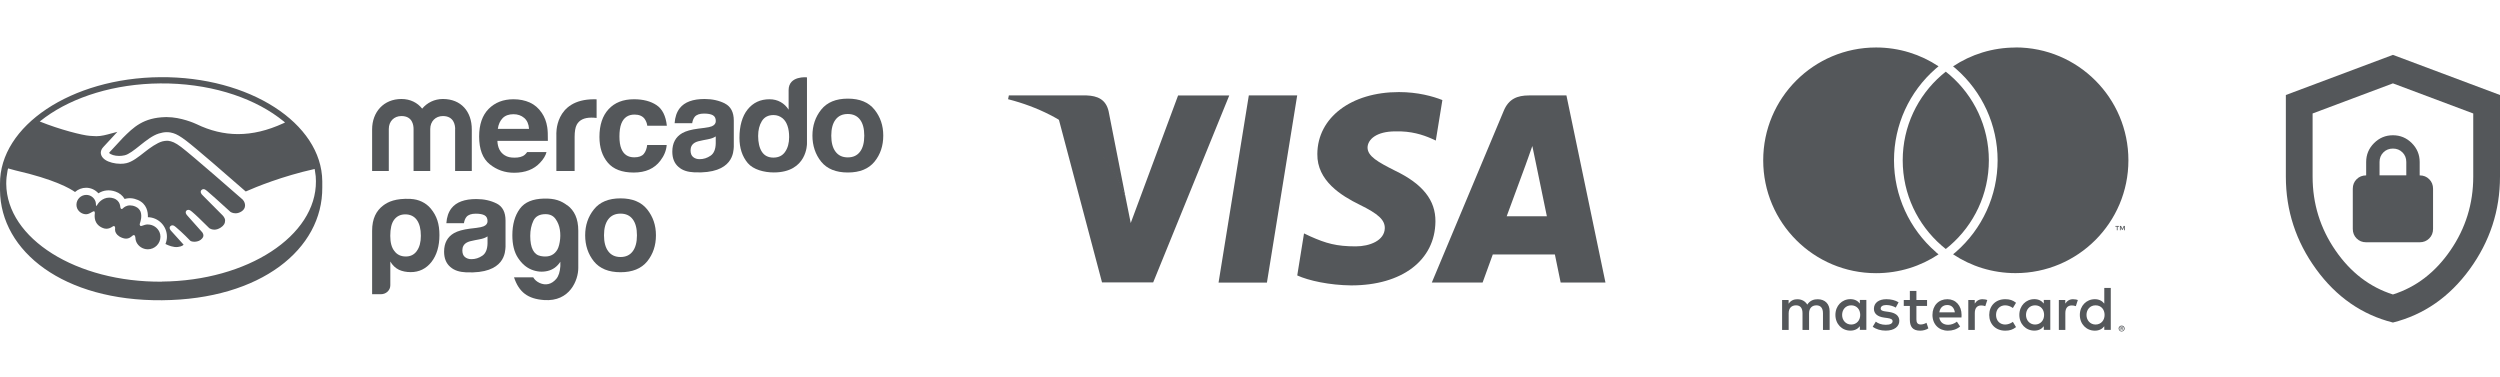
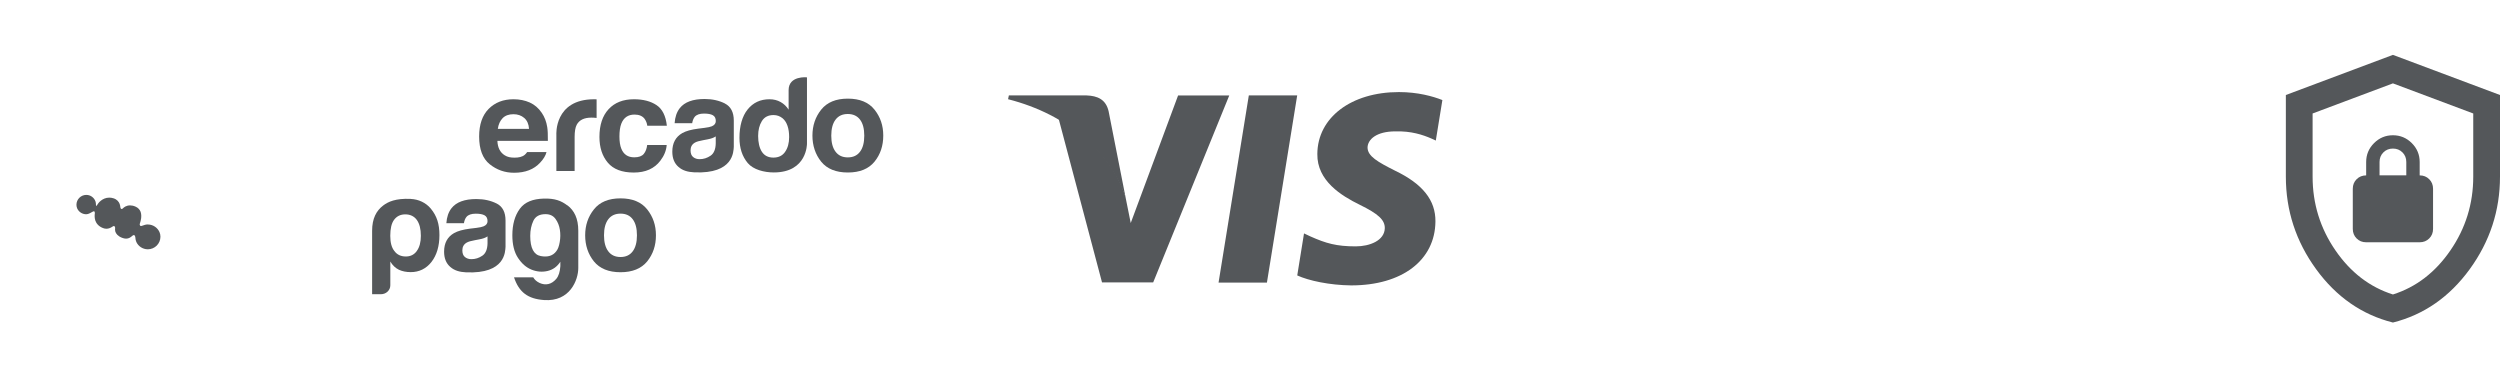
<svg xmlns="http://www.w3.org/2000/svg" id="Capa_2" viewBox="0 0 476.53 71.94">
  <defs>
    <style>
      .cls-1 {
        fill: #54575a;
      }

      .cls-2 {
        fill: none;
      }

      .cls-3 {
        clip-path: url(#clippath);
      }
    </style>
    <clipPath id="clippath">
      <rect class="cls-2" x="327.04" width="87.71" height="71.94" />
    </clipPath>
  </defs>
  <g id="logos">
    <g>
      <g>
        <g>
          <path class="cls-1" d="M166.69,20.9c-1.11-1.4-2.81-2.1-5.08-2.1s-3.96.7-5.08,2.1c-1.12,1.4-1.67,3.05-1.67,4.95s.56,3.59,1.67,4.97c1.11,1.37,2.81,2.06,5.08,2.06s3.96-.69,5.08-2.06c1.12-1.38,1.67-3.03,1.67-4.97s-.56-3.56-1.67-4.95ZM163.93,28.92c-.54.72-1.31,1.08-2.33,1.08s-1.79-.36-2.33-1.08c-.55-.72-.82-1.74-.82-3.06s.27-2.34.82-3.06,1.32-1.07,2.33-1.07,1.79.36,2.33,1.07c.54.71.81,1.73.81,3.06s-.27,2.35-.81,3.06h0Z" />
          <path class="cls-1" d="M138.19,19.73c-1.13-.57-2.42-.86-3.88-.86-2.24,0-3.82.58-4.74,1.75-.58.75-.9,1.7-.98,2.86h3.35c.08-.51.25-.92.49-1.22.34-.4.93-.61,1.76-.61.74,0,1.3.1,1.68.31.38.21.57.58.57,1.12,0,.45-.25.77-.75.99-.28.12-.74.22-1.39.3l-1.19.15c-1.35.17-2.37.46-3.06.85-1.27.73-1.9,1.91-1.9,3.54,0,1.26.39,2.23,1.18,2.91.78.69,1.78.97,2.99,1.03,7.56.34,7.48-3.99,7.55-4.88v-4.98c0-1.6-.57-2.68-1.7-3.26h0ZM136.43,27.29c-.02,1.16-.35,1.96-.99,2.39-.64.44-1.33.66-2.09.66-.48,0-.89-.13-1.22-.4-.33-.26-.5-.69-.5-1.28,0-.66.27-1.15.82-1.47.32-.19.85-.34,1.59-.47l.79-.15c.39-.07.7-.16.93-.24.23-.08.45-.19.67-.33v1.29h0Z" />
-           <path class="cls-1" d="M120.95,21.84c.87,0,1.5.27,1.91.8.28.39.46.84.52,1.33h3.73c-.2-1.88-.86-3.2-1.98-3.94-1.12-.74-2.54-1.11-4.29-1.11-2.05,0-3.67.63-4.83,1.89-1.17,1.26-1.75,3.03-1.75,5.29,0,2.01.53,3.64,1.59,4.9,1.06,1.26,2.71,1.89,4.95,1.89s3.94-.75,5.08-2.27c.72-.94,1.12-1.93,1.2-2.98h-3.72c-.08.69-.29,1.26-.65,1.7-.36.43-.96.65-1.82.65-1.2,0-2.02-.55-2.46-1.65-.24-.59-.36-1.36-.36-2.33s.12-1.83.36-2.44c.45-1.15,1.29-1.73,2.52-1.73h0Z" />
+           <path class="cls-1" d="M120.95,21.84c.87,0,1.5.27,1.91.8.28.39.46.84.52,1.33h3.73c-.2-1.88-.86-3.2-1.98-3.94-1.12-.74-2.54-1.11-4.29-1.11-2.05,0-3.67.63-4.83,1.89-1.17,1.26-1.75,3.03-1.75,5.29,0,2.01.53,3.64,1.59,4.9,1.06,1.26,2.71,1.89,4.95,1.89s3.94-.75,5.08-2.27c.72-.94,1.12-1.93,1.2-2.98h-3.72c-.08.69-.29,1.26-.65,1.7-.36.43-.96.65-1.82.65-1.2,0-2.02-.55-2.46-1.65-.24-.59-.36-1.36-.36-2.33s.12-1.83.36-2.44c.45-1.15,1.29-1.73,2.52-1.73h0" />
          <path class="cls-1" d="M113.14,22.43c.17,0,.36.02.58.05v-3.54c-.15-.01-.25-.01-.3-.02-.04,0-.1,0-.16,0-7.67,0-7.21,6.78-7.21,6.78v6.89h3.48v-6.46c0-1.06.13-1.84.4-2.35.48-.9,1.41-1.36,2.8-1.36.1,0,.24,0,.41.01h0Z" />
          <path class="cls-1" d="M93.34,31.3c1.34,1.08,2.89,1.63,4.65,1.63,2.13,0,3.79-.64,4.97-1.93.64-.68,1.04-1.34,1.21-2.01h-3.69c-.15.21-.3.39-.47.53-.49.4-1.16.53-1.94.53-.74,0-1.33-.11-1.85-.44-.87-.53-1.36-1.44-1.41-2.76h9.62c.01-1.14-.02-2.02-.12-2.62-.16-1.03-.51-1.95-1.05-2.73-.6-.89-1.36-1.54-2.28-1.96-.92-.41-1.96-.62-3.1-.62-1.94,0-3.51.61-4.73,1.83-1.21,1.22-1.82,2.98-1.82,5.27,0,2.44.67,4.21,2.02,5.29h0ZM95.81,22.52c.49-.5,1.18-.75,2.06-.75.81,0,1.5.24,2.05.71.55.47.86,1.17.92,2.08h-5.95c.12-.86.43-1.54.92-2.04h0Z" />
-           <path class="cls-1" d="M86.75,24.59v8h3.18v-7.92c0-3.41-2.04-5.8-5.51-5.8-1.61,0-3.01.71-3.95,1.84-.89-1.13-2.26-1.84-3.95-1.84-3.4,0-5.59,2.5-5.59,5.8v7.92h3.18v-8c0-1.46.99-2.47,2.41-2.47,2.1,0,2.31,1.74,2.31,2.47v8h3.18v-8c0-1.46,1.01-2.47,2.41-2.47,2.1,0,2.34,1.74,2.34,2.47h0Z" />
          <path class="cls-1" d="M150.32,17.18v3.73c-.39-.62-.9-1.11-1.52-1.46-.62-.35-1.33-.53-2.13-.53-1.74,0-3.12.65-4.16,1.94-1.04,1.29-1.56,3.16-1.56,5.41,0,1.96.53,3.56,1.58,4.81,1.05,1.25,3.12,1.79,4.96,1.79,6.4,0,6.33-5.49,6.33-5.49v-12.64s-3.5-.37-3.5,2.44h0ZM149.65,28.95c-.51.73-1.25,1.09-2.23,1.09s-1.71-.37-2.19-1.1c-.48-.73-.72-1.8-.72-3.02,0-1.13.24-2.08.71-2.84.47-.76,1.21-1.15,2.22-1.15.66,0,1.24.21,1.75.63.81.69,1.23,1.94,1.23,3.56,0,1.15-.26,2.1-.77,2.82h0Z" />
          <path class="cls-1" d="M78.28,37.91c-2.87-.13-4.31.55-5.25,1.27-1.3.99-2.1,2.47-2.1,4.82v12.08h1.68c.45,0,.9-.16,1.23-.46.37-.34.56-.76.56-1.25v-4.52c.41.71.95,1.23,1.64,1.57.65.3,1.4.45,2.25.45,1.6,0,2.92-.64,3.94-1.92,1.02-1.31,1.53-3.03,1.53-5.14s-.48-3.63-1.64-5.04c-.94-1.14-2.36-1.79-3.84-1.85h0ZM79.46,47.83c-.51.71-1.21,1.06-2.1,1.06-.95,0-1.69-.35-2.2-1.06-.51-.64-.77-1.59-.77-2.88,0-1.37.24-2.39.71-3.03.51-.7,1.23-1.06,2.15-1.06s1.69.35,2.2,1.06c.51.71.77,1.71.77,3.03,0,1.21-.25,2.17-.77,2.88Z" />
          <path class="cls-1" d="M108.15,39.16c-1.18-.9-2.39-1.36-4.47-1.31-2.11.06-3.64.65-4.59,1.94-.95,1.29-1.43,2.98-1.43,5.06,0,1.78.36,3.22,1.08,4.31.72,1.09,1.58,1.84,2.59,2.24,1,.4,2.01.49,3.04.25,1.02-.24,1.83-.82,2.44-1.76v.85c-.07,1.08-.33,1.88-.78,2.42-.46.53-.96.86-1.51.98-.55.12-1.1.05-1.65-.2-.55-.25-.96-.61-1.23-1.08h-3.66c.95,2.85,2.65,4.11,5.72,4.33,4.95.36,6.53-3.84,6.53-6.1v-7.11c0-2.35-.77-3.85-2.06-4.84h0ZM106.69,46.14c-.13.79-.35,1.37-.65,1.74-.64.87-1.62,1.18-2.96.93-1.34-.25-2.01-1.54-2.01-3.85,0-1.08.2-2.03.6-2.88.4-.84,1.17-1.26,2.31-1.26.84,0,1.47.3,1.91.91.44.61.71,1.29.83,2.07.12.77.11,1.55-.03,2.34h0Z" />
          <path class="cls-1" d="M94.68,38.8c-1.13-.57-2.42-.86-3.88-.86-2.24,0-3.82.58-4.74,1.75-.58.74-.9,1.7-.98,2.86h3.35c.08-.51.25-.92.49-1.21.34-.4.93-.61,1.76-.61.74,0,1.3.1,1.68.31.38.21.57.58.57,1.12,0,.44-.25.77-.75.98-.28.12-.74.22-1.39.3l-1.18.14c-1.35.17-2.37.46-3.06.85-1.27.73-1.9,1.91-1.9,3.54,0,1.26.39,2.23,1.18,2.91.78.69,1.78.97,2.99,1.03,7.56.34,7.47-3.99,7.54-4.88v-4.98c0-1.6-.56-2.68-1.69-3.26h0ZM92.93,46.35c-.02,1.16-.35,1.96-.99,2.39-.64.44-1.33.66-2.09.66-.48,0-.88-.13-1.22-.4-.33-.26-.5-.69-.5-1.28,0-.66.27-1.15.82-1.47.32-.19.85-.34,1.59-.47l.79-.15c.39-.07.7-.15.93-.24.23-.08.45-.19.67-.33v1.29h0Z" />
          <path class="cls-1" d="M118.28,37.81c-2.27,0-3.96.7-5.07,2.1-1.12,1.4-1.67,3.04-1.67,4.95s.56,3.59,1.67,4.97c1.11,1.37,2.81,2.06,5.07,2.06s3.96-.69,5.08-2.06c1.11-1.38,1.67-3.03,1.67-4.97s-.56-3.55-1.67-4.95c-1.12-1.4-2.81-2.1-5.08-2.1h0ZM120.6,47.91c-.54.72-1.31,1.08-2.32,1.08s-1.79-.36-2.33-1.08c-.55-.72-.82-1.74-.82-3.06s.27-2.34.82-3.06c.54-.71,1.32-1.07,2.33-1.07s1.79.36,2.32,1.07c.54.71.81,1.73.81,3.06s-.27,2.34-.81,3.06Z" />
        </g>
        <g>
-           <path class="cls-1" d="M61.43,34.55c-.09-11.07-13.92-19.98-30.88-19.84C13.58,14.85-.09,23.99,0,35.06c0,.29,0,1.08,0,1.18.1,11.74,12.2,21.15,30.89,20.99,18.81-.16,30.64-9.76,30.54-21.51v-1.18s0,0,0,0ZM30.88,53.69c-16.31.14-29.6-8.21-29.69-18.65,0-.42.02-.84.06-1.25l.19-1.28c.03-.14.07-.27.1-.41.67.19,1.16.33,1.39.38,7.5,1.71,10.49,3.49,11.37,4.12.58-.52,1.34-.81,2.11-.81h0c.9,0,1.74.38,2.35,1.06.94-.61,2.09-.74,3.25-.33.76.26,1.36.75,1.75,1.41.78-.25,1.65-.19,2.53.19,1.69.73,1.94,2.29,1.9,3.28,2.01.04,3.63,1.69,3.63,3.71,0,.48-.1.96-.28,1.4.56.28,1.51.67,2.35.57.8-.1,1.04-.36,1.09-.43,0,0,.01-.01.01-.02l-2.26-2.5c-.4-.37-.5-.75-.26-1.01.1-.11.24-.17.39-.17.26,0,.49.19.65.33,1.23,1.02,2.7,2.54,2.71,2.56l.04.04s.13.12.44.17c.1.02.22.03.34.03.23,0,.81-.04,1.23-.38.08-.07.16-.15.24-.23l.09-.11c.38-.49.02-.99-.06-1.09l-2.76-3.1s-.11-.1-.2-.23c-.3-.4-.16-.66-.06-.78.1-.11.24-.16.38-.16.25,0,.47.16.68.34.74.62,1.74,1.6,2.71,2.56l.61.6c.07.05.44.27.95.28.41,0,.82-.14,1.24-.41.58-.37.84-.83.82-1.4-.04-.5-.46-.89-.46-.9l-3.79-3.81c-.39-.33-.51-.74-.28-1.02.1-.12.26-.18.4-.19.25,0,.46.16.68.34.67.56,2.11,1.85,4.26,3.81.12.11.2.18.21.19,0,0,.39.27.97.27.38,0,.77-.12,1.14-.36.41-.26.65-.64.67-1.06.04-.76-.5-1.24-.5-1.24-1.01-.89-9.66-8.45-11.67-9.97-1.16-.88-1.81-1.11-2.48-1.19-.07-.01-.15-.01-.22-.01-.27,0-.61.05-.89.12-1.03.28-2.37,1.24-3.32,1.99-1.24.98-2.4,1.9-3.53,2.16-.35.08-.74.13-1.15.12-1.07,0-2.22-.3-2.87-.74-.36-.24-.62-.53-.75-.84-.34-.78.17-1.41.4-1.65l2.6-2.81.05-.05c-.37.09-.74.19-1.14.3-.95.26-1.9.53-2.87.53h0c-.32,0-.65-.03-.96-.05l-.31-.02c-1.36-.09-5.7-1.19-9.52-2.73,0,0,0,0,.01-.01l1.06-.81c5.37-3.89,13.19-6.37,21.9-6.44,9-.07,17.08,2.44,22.53,6.46l1.05.81c.07.06.13.12.2.18l-.34.16c-3.02,1.38-5.84,2.05-8.62,2.05h-.01c-2.67,0-5.33-.65-7.9-1.9-.29-.14-2.96-1.34-5.66-1.34-.07,0-.14,0-.21,0-4.29.09-6.16,1.96-8.15,3.94l-2.56,2.76c-.05.07-.07.11-.08.13.3.33,1.06.57,1.9.57.36,0,.71-.04,1.06-.12.78-.17,1.85-1.02,2.89-1.85l.07-.06c1.15-.91,2.34-1.86,3.55-2.24.53-.17,1.05-.26,1.53-.26h0c.52,0,.93.1,1.22.19.64.19,1.37.61,2.44,1.42,1.74,1.31,7.84,6.6,11.38,9.7,1.97-.87,6.97-2.92,13.13-4.29,0,0,0,0,0-.02,0,.04.02.09.03.13l.18,1.27c.03.31.04.63.04.94.09,10.43-13.06,19-29.38,19.14h0Z" />
          <path class="cls-1" d="M28.16,42.78h0c-.34,0-.7.12-.94.21-.16.06-.26.09-.34.09h-.05l-.07-.03c-.05-.03-.08-.08-.09-.14-.07-.1-.05-.26.07-.57,0-.01.38-1.06.06-1.97-.16-.4-.45-.76-.98-.99-.36-.16-.71-.23-1.03-.23-.71,0-1.17.36-1.38.58-.05.05-.12.11-.22.11-.03,0-.15-.02-.2-.17-.03-.04-.04-.09-.05-.16-.01-.15-.04-.38-.13-.63-.16-.42-.5-.87-1.17-1.08-.28-.09-.55-.13-.81-.13-1.39,0-2.15,1.15-2.18,1.2l-.28.43v-.08s-.02,0-.03,0c-.06-.01-.07-.5-.07-.5-.01-.11-.04-.22-.07-.32-.26-.74-.95-1.25-1.75-1.25-1.03,0-1.88.84-1.88,1.88,0,.24.05.46.13.67.29.67.95,1.13,1.72,1.14.48,0,.86-.3,1.3-.52.12-.06.24-.07.28-.02.03.05.04.1.05.16.02.05.04.1.03.17-.04.26-.1.81.08,1.39.19.55.61,1.12,1.47,1.45.22.09.44.13.65.13.39,0,.77-.13,1.17-.41.1-.07.17-.1.24-.1.05,0,.12.02.17.07.04.04.05.09.06.15.03.07.03.15.02.22-.02.14-.03.36.04.61.13.4.46.86,1.27,1.18.28.11.54.17.78.17.53,0,.89-.27,1.18-.53.1-.09.19-.15.29-.15.15,0,.21.11.24.22.05.09.06.21.06.27.01.3.08.57.19.83.38.82,1.21,1.38,2.18,1.39,1.33,0,2.41-1.08,2.41-2.4,0-.31-.06-.61-.18-.88-.37-.84-1.22-1.44-2.2-1.45h0Z" />
        </g>
        <g id="g4158">
          <polygon id="polygon9" class="cls-1" points="241.49 53.87 232.27 53.87 238.04 18.19 247.26 18.19 241.49 53.87" />
          <path id="path11" class="cls-1" d="M274.93,19.07c-1.82-.72-4.7-1.52-8.27-1.52-9.11,0-15.52,4.86-15.56,11.8-.08,5.12,4.59,7.97,8.08,9.68,3.57,1.75,4.78,2.89,4.78,4.44-.04,2.39-2.88,3.49-5.54,3.49-3.68,0-5.66-.57-8.65-1.9l-1.21-.57-1.29,8.01c2.16.99,6.15,1.86,10.29,1.9,9.68,0,15.98-4.78,16.05-12.18.04-4.06-2.43-7.17-7.74-9.71-3.23-1.63-5.2-2.73-5.2-4.4.04-1.52,1.67-3.07,5.31-3.07,3-.08,5.2.64,6.87,1.37l.83.38,1.25-7.7h0Z" />
-           <path id="path13" class="cls-1" d="M287.19,41.23c.76-2.05,3.68-9.98,3.68-9.98-.04.08.76-2.09,1.21-3.42l.64,3.07s1.75,8.54,2.13,10.32h-7.67ZM298.57,18.19h-7.13c-2.2,0-3.87.64-4.82,2.96l-13.7,32.71h9.68s1.59-4.4,1.94-5.35h11.84c.26,1.25,1.1,5.35,1.1,5.35h8.54l-7.44-35.67h0Z" />
          <path id="path15" class="cls-1" d="M224.56,18.19l-9.03,24.32-.99-4.93c-1.67-5.69-6.91-11.88-12.75-14.95l8.27,31.2h9.75l14.5-35.63h-9.75Z" />
          <path id="path17" class="cls-1" d="M207.14,18.19h-14.84l-.15.72c11.58,2.96,19.24,10.1,22.39,18.67l-3.23-16.39c-.53-2.28-2.16-2.92-4.17-3h0Z" />
        </g>
        <g class="cls-3">
-           <path class="cls-1" d="M348.75,62.89v-3.58c0-1.35-.86-2.26-2.25-2.27-.73-.01-1.48.21-2.01,1.02-.39-.63-1.02-1.02-1.89-1.02-.61,0-1.21.18-1.67.85v-.71h-1.24v5.71h1.25v-3.17c0-.99.55-1.52,1.4-1.52s1.24.54,1.24,1.51v3.18h1.25v-3.17c0-.99.57-1.52,1.4-1.52s1.25.54,1.25,1.51v3.18h1.25ZM367.32,57.18h-2.03v-1.73h-1.25v1.73h-1.16v1.14h1.16v2.6c0,1.33.51,2.11,1.98,2.11.54,0,1.16-.17,1.55-.44l-.36-1.06c-.37.22-.78.32-1.1.32-.62,0-.82-.38-.82-.96v-2.58h2.03v-1.14ZM377.92,57.03c-.72,0-1.18.33-1.51.84v-.69h-1.23v5.71h1.24v-3.2c0-.94.41-1.47,1.22-1.47.25,0,.51.04.78.14l.38-1.17c-.27-.11-.63-.15-.88-.15M361.9,57.63c-.6-.39-1.42-.6-2.33-.6-1.45,0-2.38.69-2.38,1.83,0,.93.69,1.51,1.97,1.68l.59.08c.68.09,1,.27,1,.6,0,.44-.45.69-1.3.69s-1.48-.27-1.9-.6l-.59.97c.68.5,1.54.74,2.47.74,1.65,0,2.6-.78,2.6-1.86,0-1-.75-1.53-2-1.71l-.58-.08c-.54-.07-.97-.18-.97-.56,0-.42.41-.67,1.09-.67.73,0,1.43.27,1.78.49l.54-1ZM395.18,57.03c-.72,0-1.18.33-1.51.84v-.69h-1.23v5.71h1.24v-3.2c0-.94.41-1.47,1.22-1.47.25,0,.51.04.78.14l.38-1.17c-.27-.11-.63-.15-.88-.15M379.17,60.03c0,1.73,1.21,3,3.05,3,.86,0,1.43-.19,2.06-.68l-.6-1c-.47.33-.96.51-1.49.51-.99-.01-1.72-.73-1.72-1.83s.73-1.82,1.72-1.83c.54,0,1.03.18,1.49.51l.6-1c-.62-.49-1.19-.68-2.06-.68-1.84,0-3.05,1.27-3.05,3M390.81,60.03v-2.86h-1.24v.69c-.39-.51-.99-.84-1.8-.84-1.6,0-2.86,1.25-2.86,3s1.25,3,2.86,3c.81,0,1.41-.32,1.8-.84v.69h1.24v-2.86ZM386.18,60.03c0-1,.66-1.83,1.73-1.83s1.72.79,1.72,1.83-.69,1.83-1.72,1.83-1.73-.82-1.73-1.83M371.19,57.03c-1.67,0-2.84,1.22-2.84,3s1.22,3,2.93,3c.86,0,1.65-.22,2.34-.8l-.61-.92c-.48.38-1.09.6-1.66.6-.8,0-1.53-.37-1.71-1.4h4.24c.01-.16.02-.31.02-.48-.01-1.78-1.11-3-2.71-3M371.17,58.14c.8,0,1.31.5,1.45,1.39h-2.96c.13-.82.63-1.39,1.52-1.39M402.34,60.03v-5.15h-1.24v2.99c-.39-.51-.99-.84-1.8-.84-1.6,0-2.86,1.25-2.86,3s1.25,3,2.86,3c.81,0,1.41-.32,1.8-.84v.69h1.24v-2.86ZM397.71,60.03c0-1,.66-1.83,1.73-1.83s1.72.79,1.72,1.83-.69,1.83-1.72,1.83-1.73-.82-1.73-1.83M355.75,60.03v-2.86h-1.24v.69c-.39-.51-.99-.84-1.8-.84-1.6,0-2.86,1.25-2.86,3s1.25,3,2.86,3c.81,0,1.41-.32,1.8-.84v.69h1.24v-2.86ZM351.13,60.03c0-1,.66-1.83,1.73-1.83s1.72.79,1.72,1.83-.69,1.83-1.72,1.83-1.73-.82-1.73-1.83M404.41,62.06c.08,0,.15.01.23.04.07.03.13.07.18.12.05.05.09.11.12.18.03.07.05.14.05.22s-.01.15-.05.22c-.03.07-.07.13-.12.18-.05.05-.11.09-.18.12-.07.03-.15.05-.23.05s-.16-.01-.23-.05c-.07-.03-.13-.07-.18-.12-.05-.05-.09-.11-.12-.18-.03-.07-.05-.14-.05-.22s.01-.15.05-.22c.03-.07.07-.13.12-.18.05-.05.11-.09.18-.12.07-.03.15-.04.23-.04M404.41,63.07c.06,0,.12-.01.17-.03.05-.02.1-.05.14-.09.04-.04.07-.09.09-.14.02-.05.03-.11.03-.17s-.01-.12-.03-.17c-.02-.05-.05-.1-.09-.14s-.09-.07-.14-.09c-.05-.02-.11-.03-.17-.03s-.12.01-.17.03c-.05.02-.1.05-.14.09s-.07.09-.09.14c-.02.05-.03.11-.03.17s.01.12.03.17c.02.05.05.1.09.14.04.04.09.07.14.09.05.02.11.03.17.03M404.44,62.36c.07,0,.12.01.16.05.04.03.05.07.05.12,0,.04-.01.08-.04.11-.03.03-.07.05-.12.05l.17.2h-.13l-.16-.2h-.05v.2h-.11v-.53h.24ZM404.31,62.46v.14h.13s.05,0,.07-.02c.02-.01.03-.03.03-.05s0-.04-.03-.05c-.02-.01-.04-.02-.07-.02h-.13ZM403.64,43.89v-.69h.28v-.14h-.71v.14h.28v.69h.15ZM405.02,43.89v-.83h-.22l-.25.57-.25-.57h-.22v.83h.15v-.63l.24.54h.16l.24-.54v.63h.15ZM368.99,48.05c.17.15.35.29.52.43-3.41,2.27-7.5,3.59-11.91,3.59-11.88,0-21.51-9.63-21.51-21.51s9.63-21.51,21.51-21.51c4.4,0,8.5,1.32,11.91,3.59-.17.14-.35.28-.52.43-5.07,4.41-7.97,10.78-7.97,17.48s2.91,13.08,7.97,17.48M384.19,9.06c-4.4,0-8.5,1.32-11.91,3.59.17.14.35.28.52.43,5.07,4.41,7.97,10.78,7.97,17.48s-2.91,13.07-7.97,17.48c-.17.15-.35.29-.52.43,3.41,2.27,7.5,3.59,11.91,3.59,11.88,0,21.51-9.63,21.51-21.51s-9.63-21.51-21.51-21.51M370.89,13.66c-.28.22-.55.44-.81.67-4.53,3.94-7.4,9.75-7.4,16.23s2.87,12.28,7.4,16.23c.27.23.54.46.81.67.28-.22.55-.44.81-.67,4.53-3.94,7.4-9.75,7.4-16.23s-2.87-12.28-7.4-16.23c-.27-.23-.54-.46-.81-.67" />
-         </g>
+           </g>
      </g>
      <path class="cls-1" d="M456.12,61.48c-5.91-1.49-10.79-4.88-14.64-10.17-3.85-5.29-5.77-11.17-5.77-17.64v-15.56l20.41-7.65,20.41,7.65v15.56c0,6.46-1.92,12.34-5.77,17.64-3.85,5.29-8.73,8.68-14.64,10.17ZM456.12,56.13c4.42-1.4,8.08-4.21,10.97-8.42,2.89-4.21,4.34-8.89,4.34-14.03v-12.05l-15.31-5.74-15.31,5.74v12.05c0,5.14,1.45,9.82,4.34,14.03s6.55,7.02,10.97,8.42ZM451.02,46.18h10.2c.72,0,1.33-.24,1.82-.73s.73-1.09.73-1.82v-7.65c0-.72-.24-1.33-.73-1.82-.49-.49-1.09-.73-1.82-.73v-2.55c0-1.4-.5-2.6-1.5-3.6s-2.2-1.5-3.6-1.5-2.6.5-3.6,1.5-1.5,2.2-1.5,3.6v2.55c-.72,0-1.33.24-1.82.73-.49.49-.73,1.09-.73,1.82v7.65c0,.72.24,1.33.73,1.82s1.09.73,1.82.73ZM453.57,33.42v-2.55c0-.72.24-1.33.73-1.82s1.09-.73,1.82-.73,1.33.24,1.82.73c.49.49.73,1.09.73,1.82v2.55h-5.1Z" />
    </g>
  </g>
</svg>